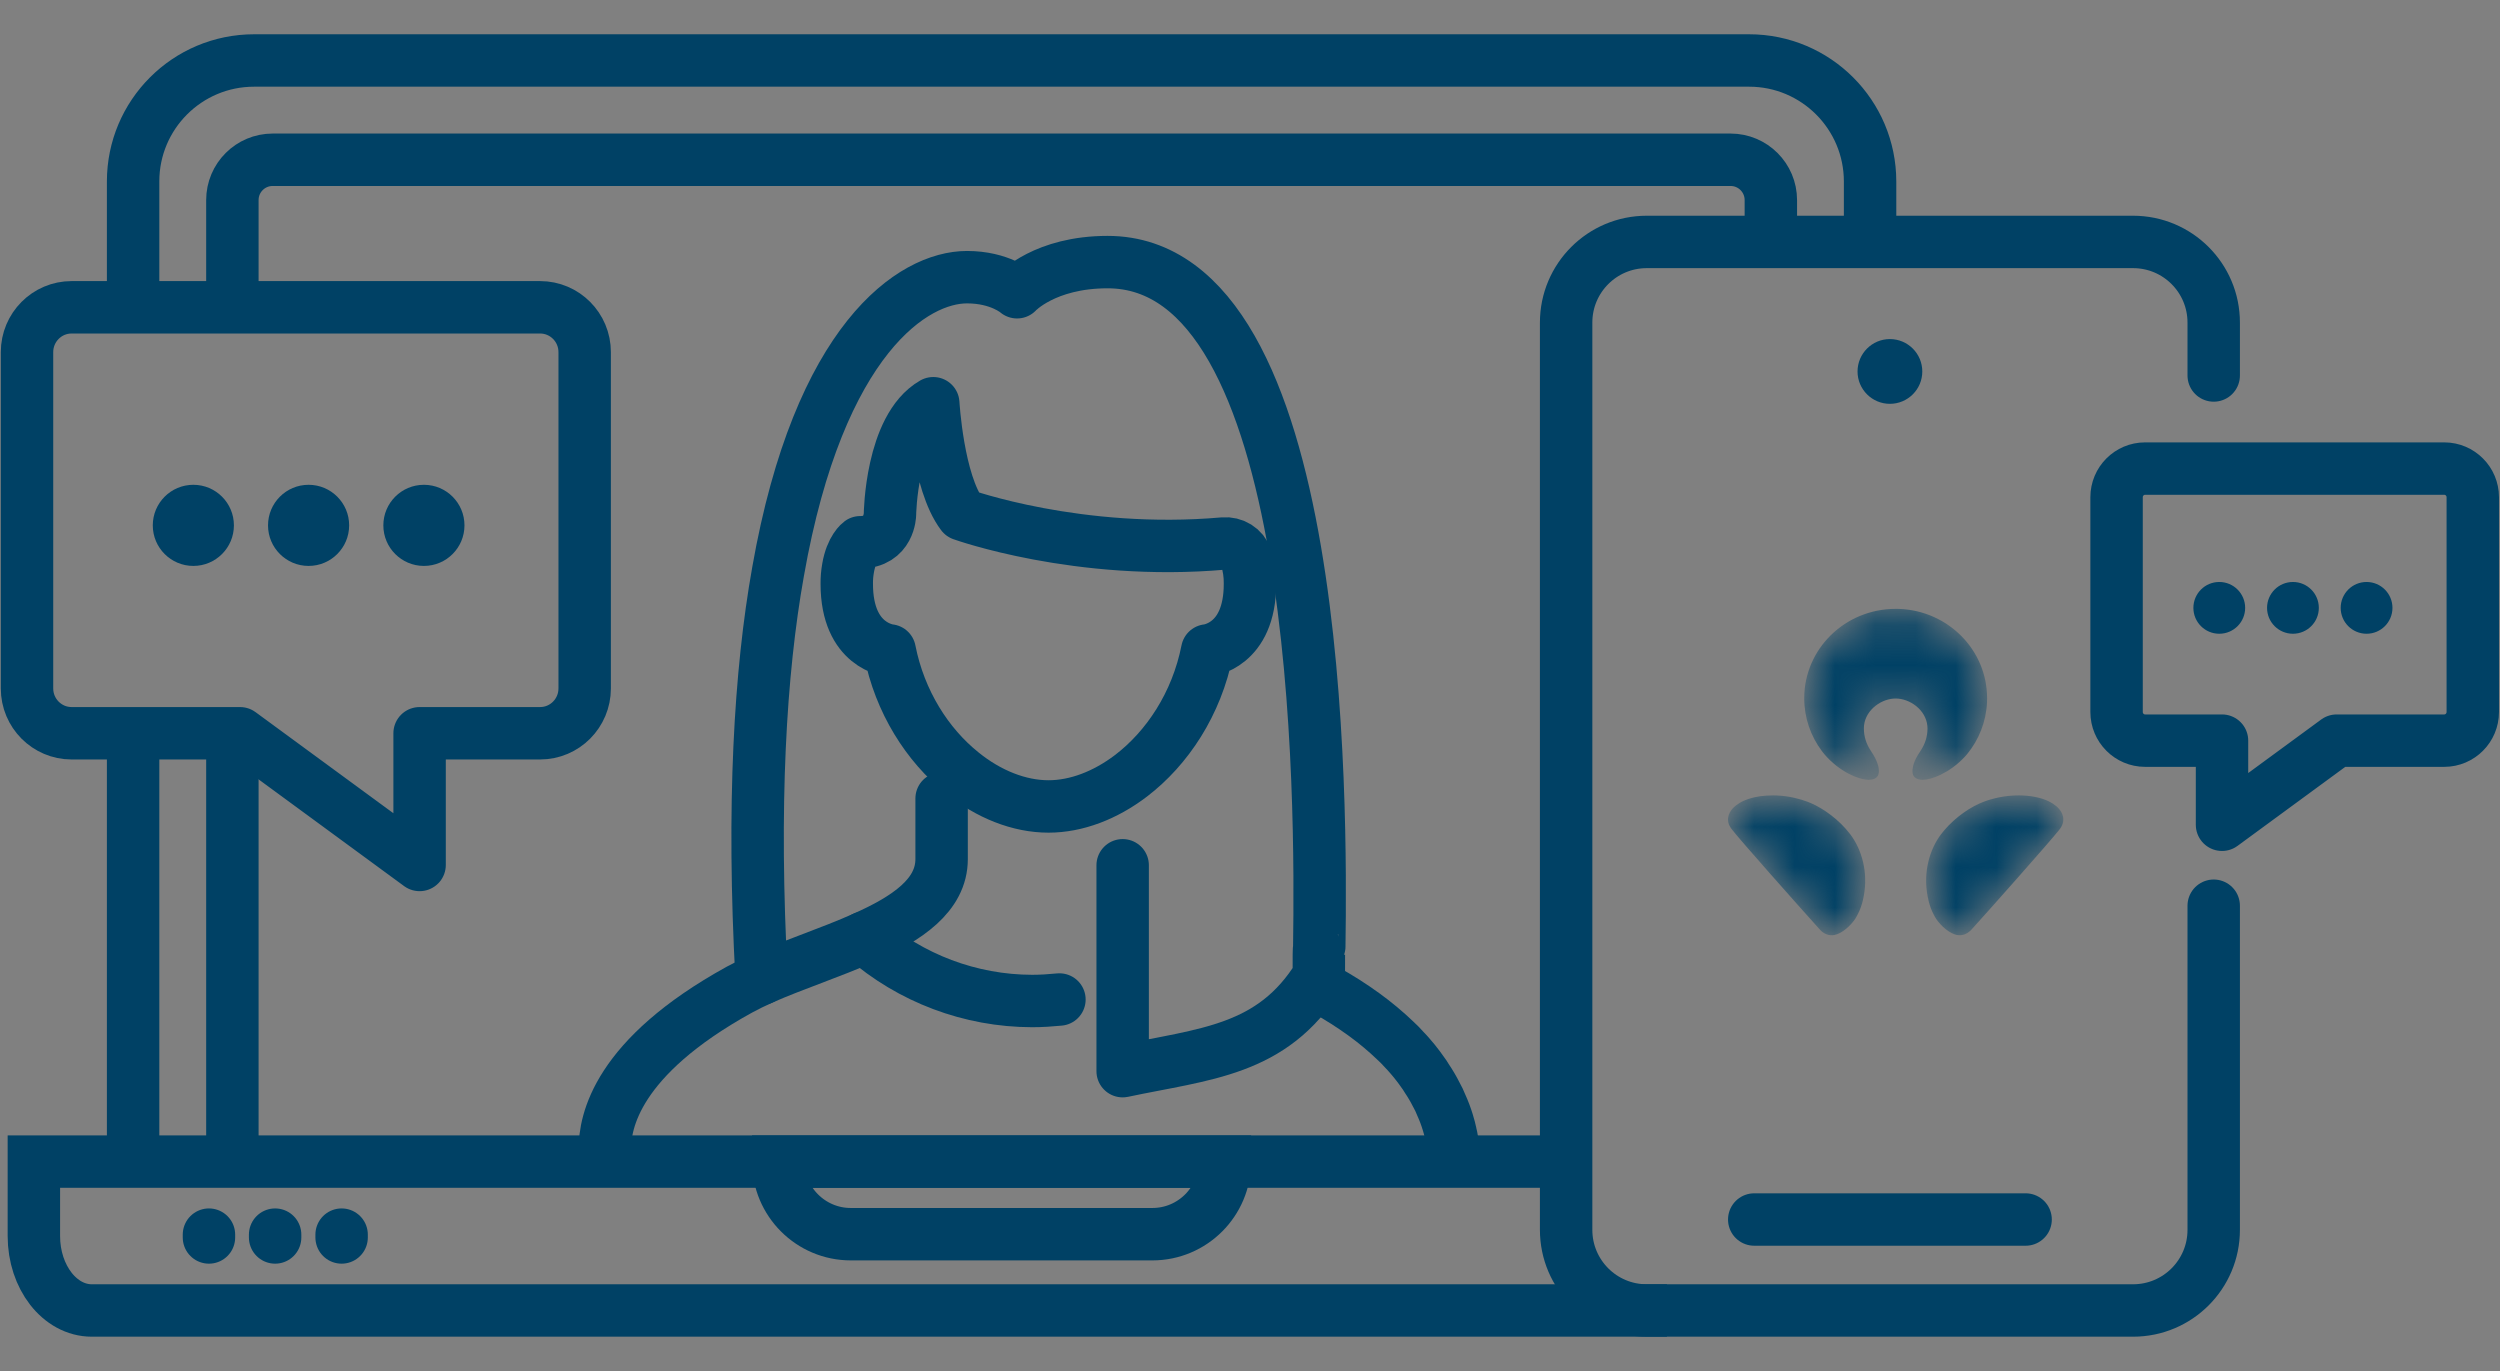
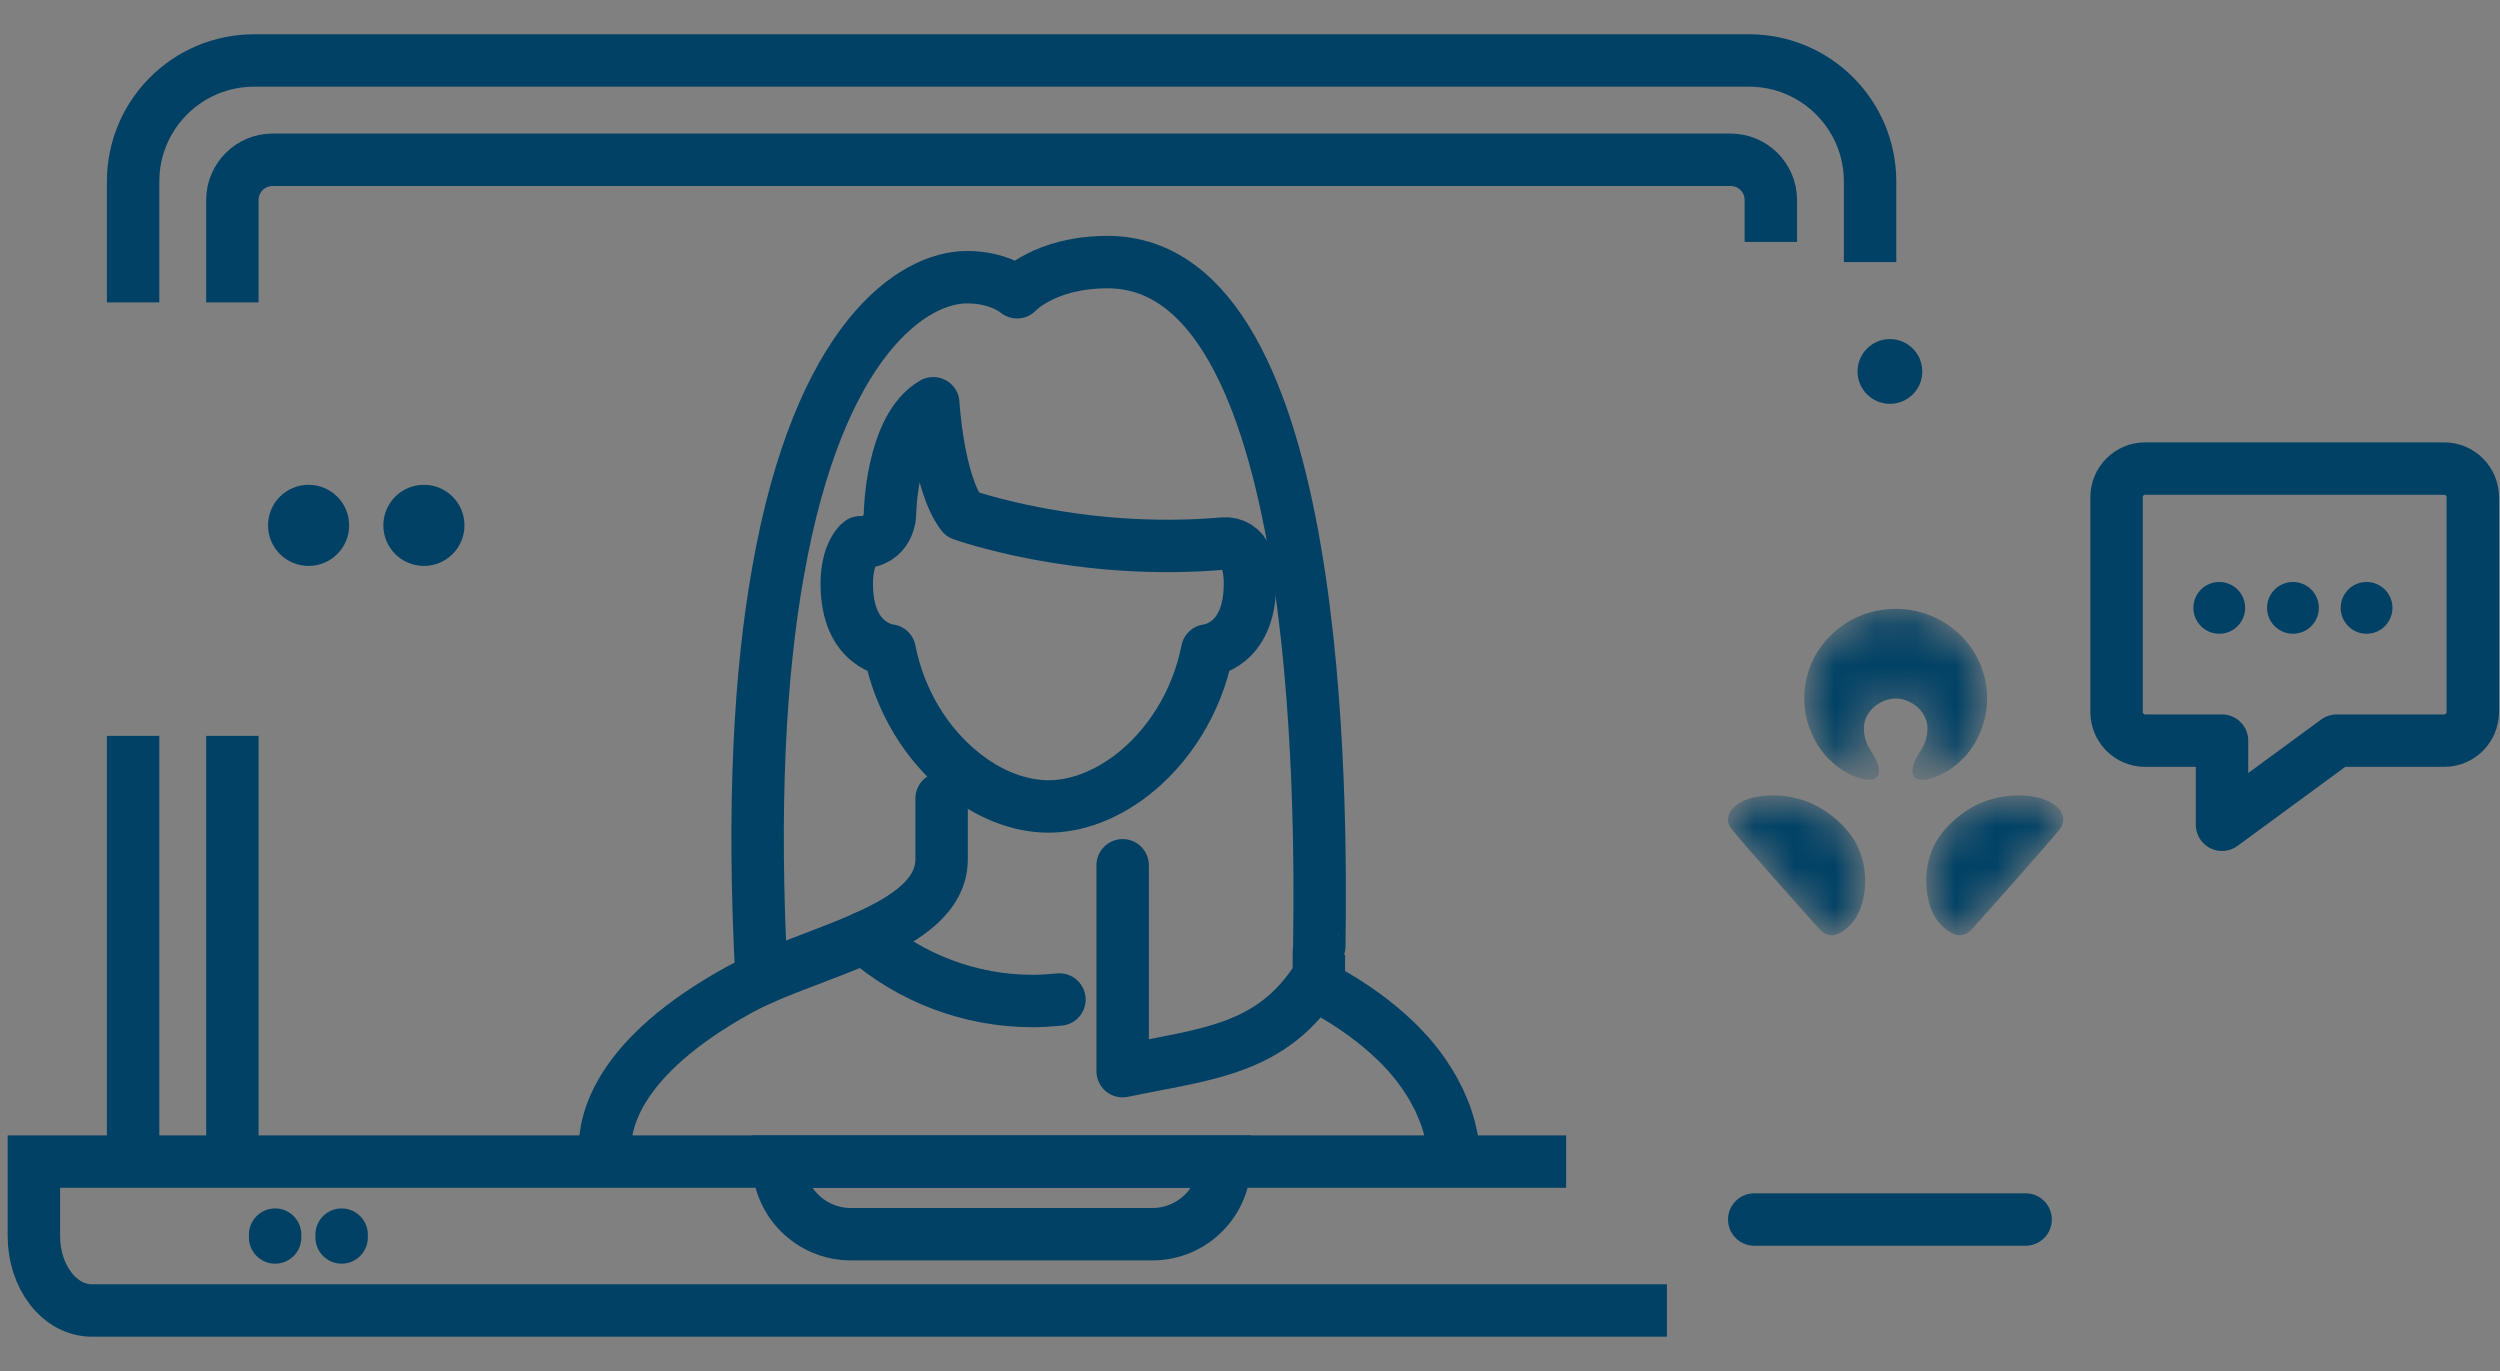
<svg xmlns="http://www.w3.org/2000/svg" width="62" height="34" viewBox="0 0 62 34" fill="none">
  <rect x="0" y="0" width="62" height="34" fill="#808080" stroke="none" />
  <path d="M38.84 28.808H0.84V30.654C0.84 31.673 1.483 32.5 2.277 32.5H41.34" stroke="#004165" stroke-width="1.3" />
  <path d="M36.063 28.636C36.063 28.662 36.067 28.688 36.067 28.715C36.067 28.688 36.063 28.662 36.063 28.636Z" fill="white" />
  <path d="M36.028 28.348C36.021 28.302 36.013 28.255 36.002 28.202C36.014 28.25 36.023 28.299 36.028 28.348Z" fill="white" />
  <path d="M36 28.202C35.993 28.165 35.985 28.124 35.974 28.082C35.985 28.124 35.993 28.165 36 28.202Z" fill="white" />
  <path d="M35.943 27.957C35.932 27.91 35.917 27.871 35.906 27.826C35.921 27.873 35.934 27.918 35.943 27.957Z" fill="white" />
  <path d="M35.622 27.144C35.669 27.227 35.711 27.313 35.745 27.402C35.708 27.316 35.667 27.23 35.622 27.144Z" fill="white" />
  <path d="M35.382 26.736C35.352 26.689 35.322 26.643 35.289 26.596C35.323 26.641 35.354 26.688 35.382 26.736Z" fill="white" />
  <path d="M35.075 26.314C35.042 26.273 35.008 26.231 34.971 26.19C35.008 26.231 35.042 26.274 35.075 26.314Z" fill="white" />
  <path d="M34.825 26.03C34.758 25.954 34.687 25.881 34.612 25.812C34.686 25.884 34.758 25.958 34.825 26.03Z" fill="white" />
  <path d="M21.032 14.09C21.114 13.607 21.335 13.448 21.335 13.448C22.06 13.448 22.071 12.759 22.071 12.759C22.071 12.759 22.096 10.603 23.145 10C23.145 10 23.256 11.962 23.86 12.759C23.86 12.759 26.744 13.797 30.346 13.479C30.466 13.469 30.586 13.498 30.687 13.561C30.788 13.624 30.864 13.718 30.903 13.828C30.971 14.04 31.003 14.261 30.999 14.483C30.999 16.035 29.939 16.131 29.939 16.131C29.678 17.455 28.947 18.555 28.047 19.241C27.412 19.724 26.694 20 26.002 20C25.277 20 24.516 19.698 23.86 19.166C23.003 18.479 22.314 17.407 22.064 16.131C22.064 16.131 21 16.035 21 14.483C20.998 14.351 21.009 14.22 21.032 14.09Z" stroke="#004165" stroke-width="1.3" stroke-linecap="round" stroke-linejoin="round" />
  <path d="M15 28.5C15 27.823 15.284 26.227 18.334 24.545C18.506 24.451 18.69 24.361 18.888 24.272C19.666 23.927 20.613 23.62 21.429 23.254C22.499 22.779 23.352 22.203 23.352 21.306V19.802" stroke="#004165" stroke-width="1.3" stroke-linecap="round" stroke-linejoin="round" />
  <path d="M32.718 24.47C32.765 24.492 32.815 24.517 32.858 24.545C33.195 24.73 33.52 24.936 33.831 25.162C34.105 25.361 34.365 25.578 34.61 25.813C34.684 25.881 34.756 25.954 34.823 26.03C34.875 26.082 34.924 26.138 34.969 26.19C35.006 26.231 35.04 26.273 35.074 26.314C35.152 26.411 35.223 26.504 35.287 26.598C35.321 26.643 35.352 26.689 35.38 26.738C35.469 26.869 35.549 27.005 35.62 27.146C35.667 27.229 35.708 27.315 35.743 27.404C35.806 27.542 35.86 27.685 35.904 27.83C35.916 27.877 35.931 27.916 35.942 27.961C35.953 28.006 35.964 28.043 35.972 28.084C35.979 28.126 35.99 28.167 35.998 28.204C36.009 28.257 36.017 28.305 36.024 28.35" stroke="#004165" stroke-width="1.3" stroke-linecap="round" stroke-linejoin="round" />
  <path d="M18.888 24.272C18.654 19.963 18.851 16.672 19.296 14.177C20.317 8.381 22.656 6.874 23.981 6.874C24.8 6.874 25.223 7.248 25.223 7.248C25.223 7.248 25.908 6.5 27.468 6.5C32.815 6.5 32.77 19.906 32.718 23.47C32.714 23.836 32.707 23.087 32.707 24.199C31.554 26.069 29.87 26.135 27.842 26.565V21.459" stroke="#004165" stroke-width="1.3" stroke-linecap="round" stroke-linejoin="round" />
  <path d="M21.429 23.254C22.583 24.264 24.064 24.822 25.597 24.825C25.826 24.825 26.05 24.81 26.274 24.788" stroke="#004165" stroke-width="1.3" stroke-linecap="round" stroke-linejoin="round" />
  <path d="M19.301 28.808H30.378V28.808C30.378 29.802 29.572 30.608 28.578 30.608H21.101C20.107 30.608 19.301 29.802 19.301 28.808V28.808Z" stroke="#004165" stroke-width="1.3" />
-   <line x1="5.182" y1="30.689" x2="5.182" y2="30.619" stroke="#004165" stroke-width="1.3" stroke-linecap="round" stroke-linejoin="round" />
  <line x1="6.823" y1="30.689" x2="6.823" y2="30.619" stroke="#004165" stroke-width="1.3" stroke-linecap="round" stroke-linejoin="round" />
  <line x1="8.472" y1="30.689" x2="8.472" y2="30.619" stroke="#004165" stroke-width="1.3" stroke-linecap="round" stroke-linejoin="round" />
  <path d="M46.378 6.5C46.378 5.137 46.378 5.632 46.378 4.502C46.378 2.845 45.035 1.5 43.378 1.5H6.301C4.644 1.5 3.301 2.843 3.301 4.5V7.5M3.301 29V18.25" stroke="#004165" stroke-width="1.3" />
  <path d="M43.917 6V4.962C43.917 4.409 43.469 3.962 42.917 3.962H6.763C6.211 3.962 5.763 4.409 5.763 4.962V7.5M5.763 29V18.25" stroke="#004165" stroke-width="1.3" />
-   <path d="M54.9 9.312V8C54.9 6.895 54.005 6 52.9 6H40.84C39.735 6 38.84 6.895 38.84 8V30.5C38.84 31.605 39.735 32.5 40.84 32.5H52.9C54.005 32.5 54.9 31.605 54.9 30.5V22.462" stroke="#004165" stroke-width="1.3" stroke-linecap="round" />
  <line x1="43.505" y1="30.244" x2="50.235" y2="30.244" stroke="#004165" stroke-width="1.3" stroke-linecap="round" />
  <path fill-rule="evenodd" clip-rule="evenodd" d="M46.869 8.409C46.427 8.409 46.067 8.769 46.067 9.213C46.067 9.655 46.427 10.015 46.869 10.015C47.313 10.015 47.673 9.655 47.673 9.213C47.673 8.769 47.313 8.409 46.869 8.409Z" fill="#004165" />
  <mask id="mask0_19393_32713" style="mask-type:alpha" maskUnits="userSpaceOnUse" x="42" y="15" width="10" height="9">
    <path d="M50.059 19.726L50.161 19.728C50.23 19.731 50.3 19.737 50.372 19.747L50.449 19.76C50.745 19.814 50.898 19.915 50.987 19.986L51.016 20.01C51.156 20.137 51.244 20.344 51.086 20.558L51.068 20.581C50.824 20.889 49.299 22.607 48.887 23.06L48.866 23.081C48.798 23.146 48.679 23.217 48.528 23.187L48.475 23.172C48.279 23.105 48.072 22.893 47.986 22.737L47.958 22.685C47.904 22.582 47.865 22.487 47.827 22.332L47.806 22.232C47.691 21.634 47.851 21.069 48.14 20.687L48.21 20.6C48.496 20.26 48.88 20.002 49.195 19.884C49.398 19.807 49.705 19.726 50.059 19.726ZM43.966 19.726L44.07 19.728C44.38 19.742 44.647 19.815 44.83 19.885L44.91 19.917C45.234 20.058 45.615 20.334 45.884 20.687L45.931 20.752C46.207 21.154 46.343 21.732 46.198 22.332L46.179 22.405C46.14 22.542 46.097 22.63 46.039 22.737L46.013 22.781C45.907 22.945 45.691 23.148 45.498 23.187L45.449 23.194C45.305 23.203 45.194 23.122 45.139 23.06L45.101 23.018C44.628 22.495 43.109 20.783 42.941 20.557L42.912 20.515C42.783 20.302 42.892 20.102 43.038 19.986L43.062 19.967C43.162 19.892 43.333 19.794 43.653 19.747C43.76 19.732 43.865 19.726 43.966 19.726ZM47.012 15.1L47.097 15.101C48.312 15.145 49.28 16.119 49.28 17.316L49.278 17.42C49.255 17.904 49.075 18.346 48.787 18.7L48.726 18.769C48.333 19.19 47.873 19.343 47.68 19.339L47.629 19.335C47.375 19.305 47.427 19.081 47.449 18.984L47.463 18.936C47.491 18.852 47.542 18.75 47.606 18.658L47.643 18.601C47.739 18.447 47.802 18.276 47.802 18.063L47.799 18.005C47.763 17.606 47.367 17.323 47.012 17.323L46.961 17.325C46.605 17.351 46.224 17.653 46.224 18.063L46.227 18.141C46.243 18.344 46.317 18.508 46.42 18.658L46.456 18.714C46.514 18.81 46.557 18.909 46.576 18.984L46.581 19.004C46.606 19.116 46.639 19.334 46.344 19.339L46.312 19.338C46.092 19.326 45.623 19.149 45.24 18.7L45.18 18.623C44.906 18.257 44.745 17.805 44.745 17.316C44.745 16.092 45.759 15.1 47.012 15.1Z" fill="white" />
  </mask>
  <g mask="url(#mask0_19393_32713)">
    <path d="M50.059 19.726L50.161 19.728C50.23 19.731 50.3 19.737 50.372 19.747L50.449 19.76C50.745 19.814 50.898 19.915 50.987 19.986L51.016 20.01C51.156 20.137 51.244 20.344 51.086 20.558L51.068 20.581C50.824 20.889 49.299 22.607 48.887 23.06L48.866 23.081C48.798 23.146 48.679 23.217 48.528 23.187L48.475 23.172C48.279 23.105 48.072 22.893 47.986 22.737L47.958 22.685C47.904 22.582 47.865 22.487 47.827 22.332L47.806 22.232C47.691 21.634 47.851 21.069 48.14 20.687L48.21 20.6C48.496 20.26 48.88 20.002 49.195 19.884C49.398 19.807 49.705 19.726 50.059 19.726ZM43.966 19.726L44.07 19.728C44.38 19.742 44.647 19.815 44.83 19.885L44.91 19.917C45.234 20.058 45.615 20.334 45.884 20.687L45.931 20.752C46.207 21.154 46.343 21.732 46.198 22.332L46.179 22.405C46.14 22.542 46.097 22.63 46.039 22.737L46.013 22.781C45.907 22.945 45.691 23.148 45.498 23.187L45.449 23.194C45.305 23.203 45.194 23.122 45.139 23.06L45.101 23.018C44.628 22.495 43.109 20.783 42.941 20.557L42.912 20.515C42.783 20.302 42.892 20.102 43.038 19.986L43.062 19.967C43.162 19.892 43.333 19.794 43.653 19.747C43.76 19.732 43.865 19.726 43.966 19.726ZM47.012 15.1L47.097 15.101C48.312 15.145 49.28 16.119 49.28 17.316L49.278 17.42C49.255 17.904 49.075 18.346 48.787 18.7L48.726 18.769C48.333 19.19 47.873 19.343 47.68 19.339L47.629 19.335C47.375 19.305 47.427 19.081 47.449 18.984L47.463 18.936C47.491 18.852 47.542 18.75 47.606 18.658L47.643 18.601C47.739 18.447 47.802 18.276 47.802 18.063L47.799 18.005C47.763 17.606 47.367 17.323 47.012 17.323L46.961 17.325C46.605 17.351 46.224 17.653 46.224 18.063L46.227 18.141C46.243 18.344 46.317 18.508 46.42 18.658L46.456 18.714C46.514 18.81 46.557 18.909 46.576 18.984L46.581 19.004C46.606 19.116 46.639 19.334 46.344 19.339L46.312 19.338C46.092 19.326 45.623 19.149 45.24 18.7L45.18 18.623C44.906 18.257 44.745 17.805 44.745 17.316C44.745 16.092 45.759 15.1 47.012 15.1Z" fill="#004165" />
  </g>
  <path fill-rule="evenodd" clip-rule="evenodd" d="M55.106 18.368H53.198C52.808 18.368 52.491 18.05 52.491 17.658V12.331C52.491 11.939 52.808 11.621 53.198 11.621H60.618C61.008 11.621 61.325 11.939 61.325 12.331V17.658C61.325 18.05 61.008 18.368 60.618 18.368H57.95L55.106 20.454V18.368Z" stroke="#004165" stroke-width="1.3" stroke-linejoin="round" />
  <circle cx="0.642" cy="0.642" r="0.642" transform="matrix(-1 0 0 1 59.333 14.433)" fill="#004165" />
  <circle cx="0.642" cy="0.642" r="0.642" transform="matrix(-1 0 0 1 57.507 14.433)" fill="#004165" />
  <circle cx="0.642" cy="0.642" r="0.642" transform="matrix(-1 0 0 1 55.68 14.433)" fill="#004165" />
-   <path fill-rule="evenodd" clip-rule="evenodd" d="M10.406 18.185H13.394C14.005 18.185 14.5 17.687 14.5 17.073V8.733C14.5 8.119 14.005 7.621 13.394 7.621H1.776C1.165 7.621 0.67 8.119 0.67 8.733V17.073C0.67 17.687 1.165 18.185 1.776 18.185H5.953L10.406 21.451V18.185Z" stroke="#004165" stroke-width="1.3" stroke-linejoin="round" />
-   <circle cx="4.795" cy="13.029" r="1.006" fill="#004165" />
  <circle cx="7.653" cy="13.029" r="1.006" fill="#004165" />
  <circle cx="10.513" cy="13.029" r="1.006" fill="#004165" />
</svg>